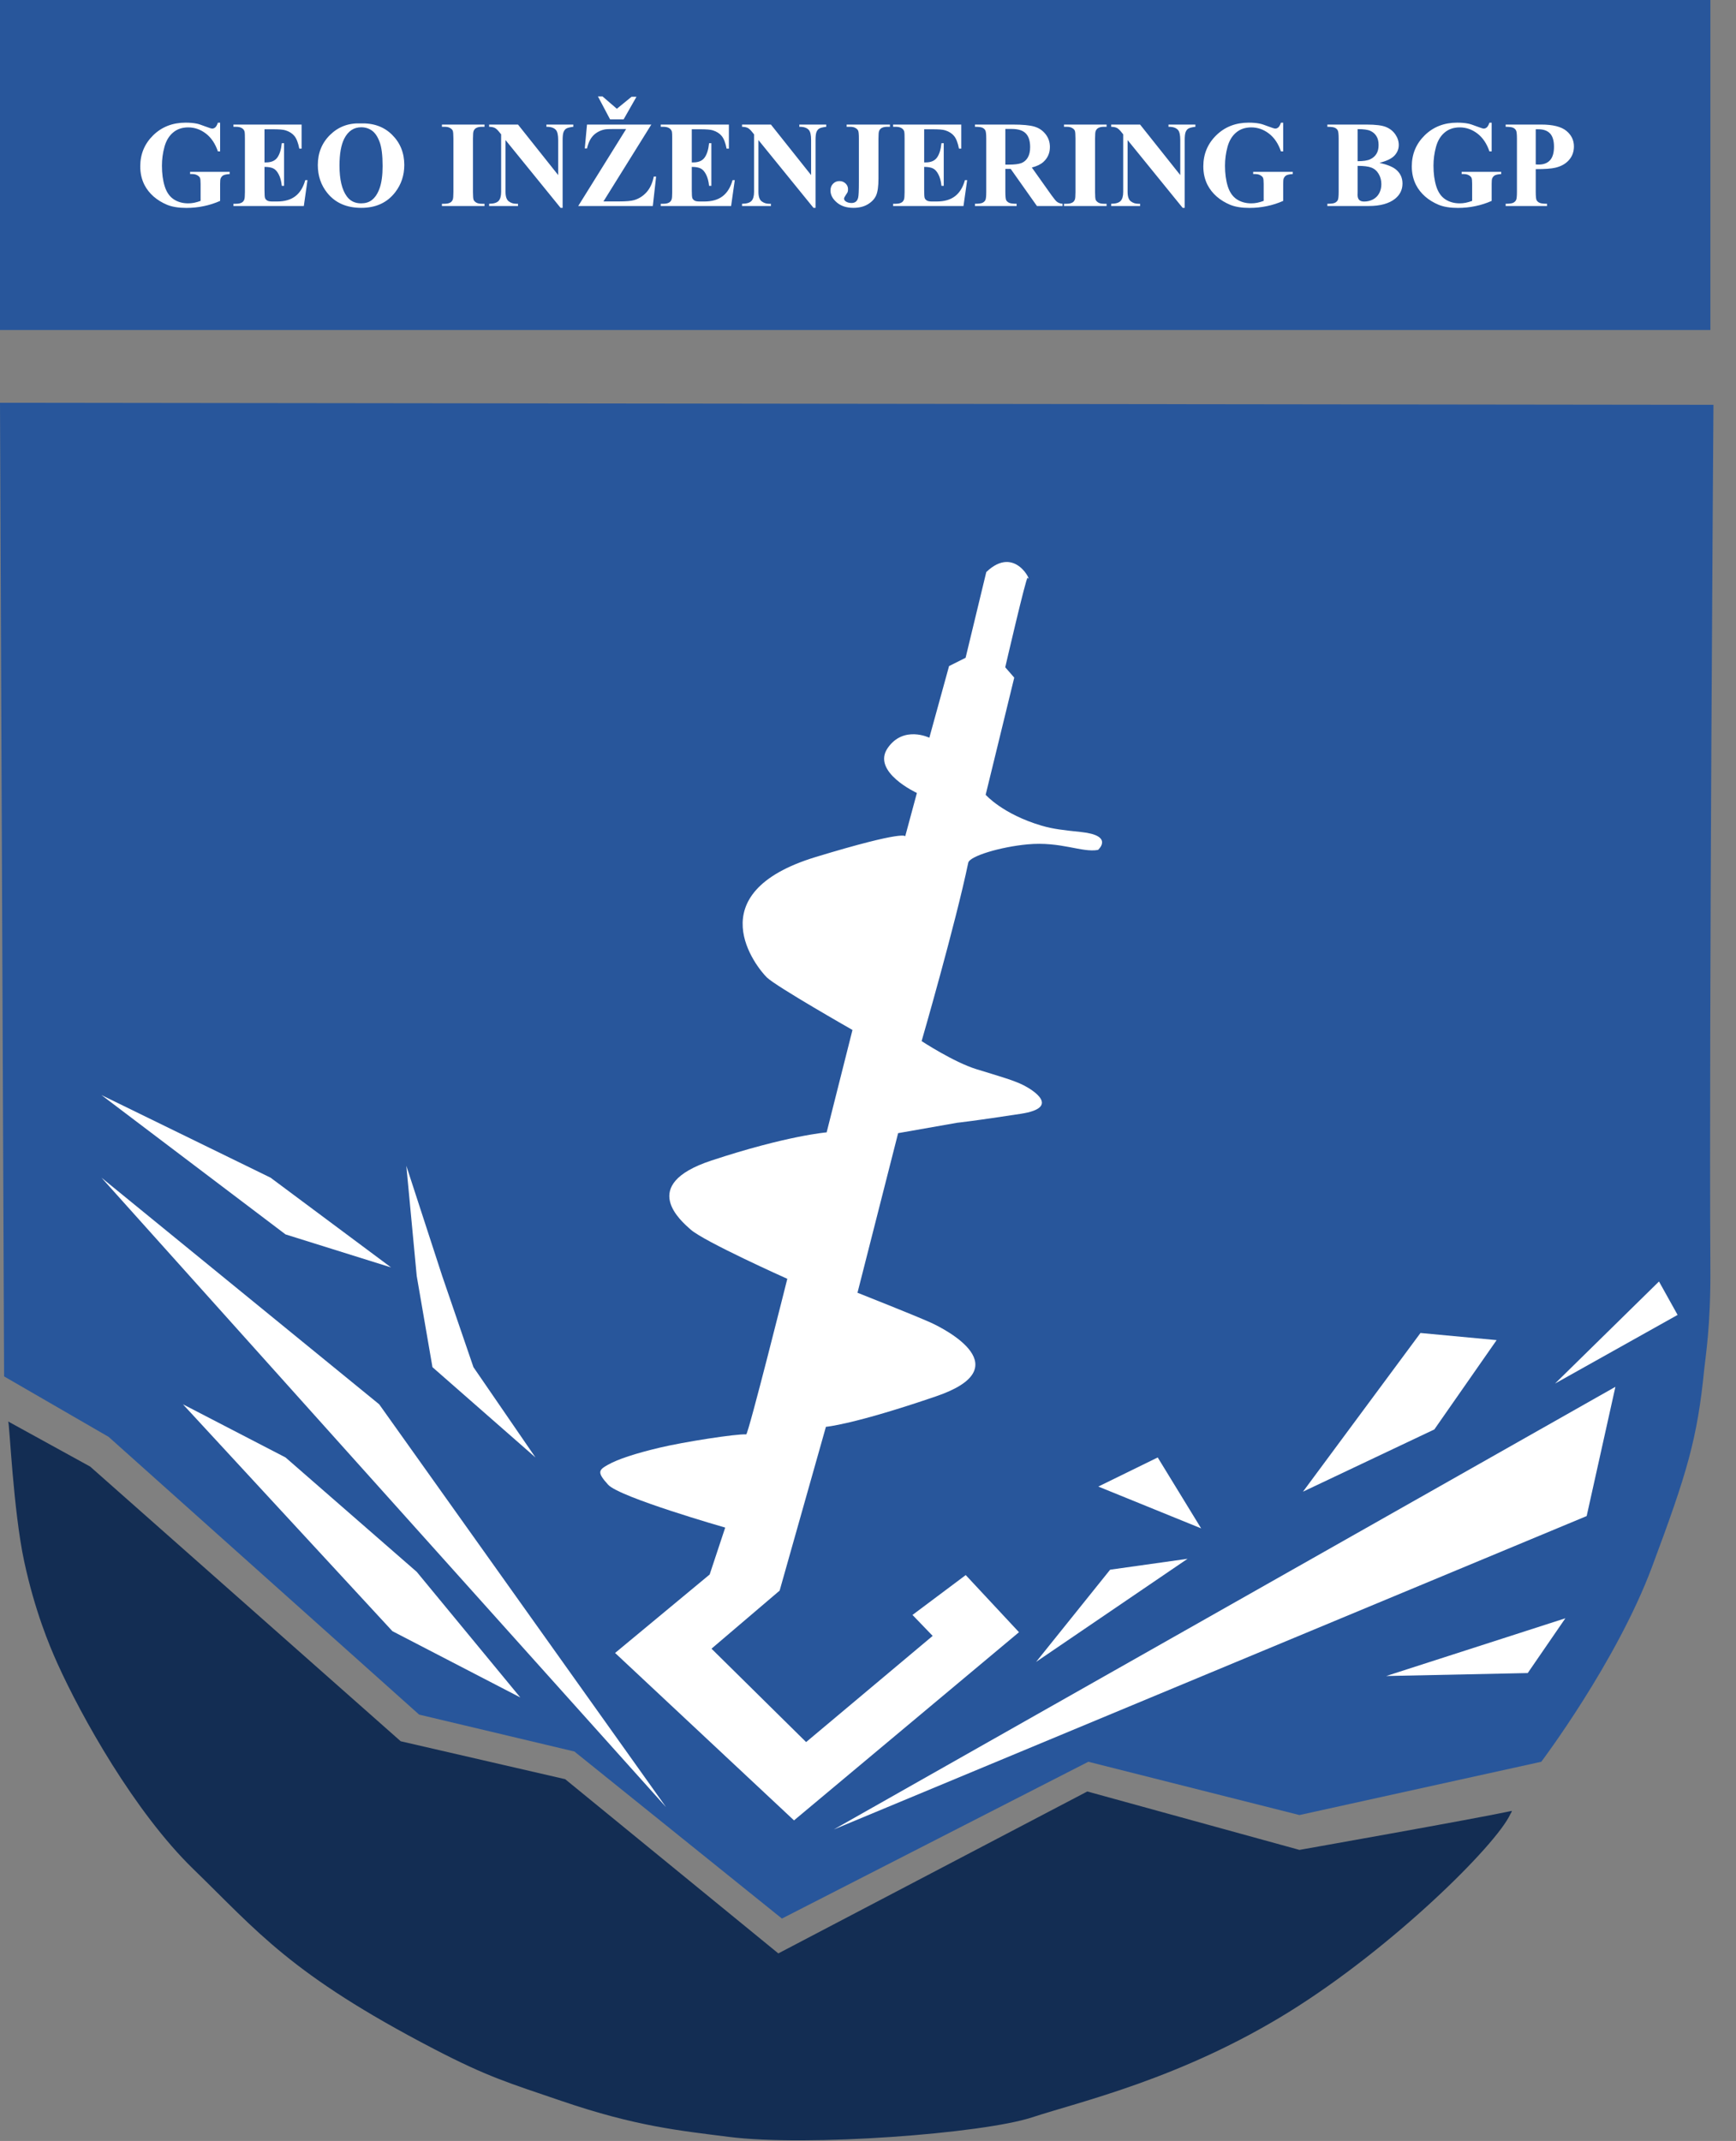
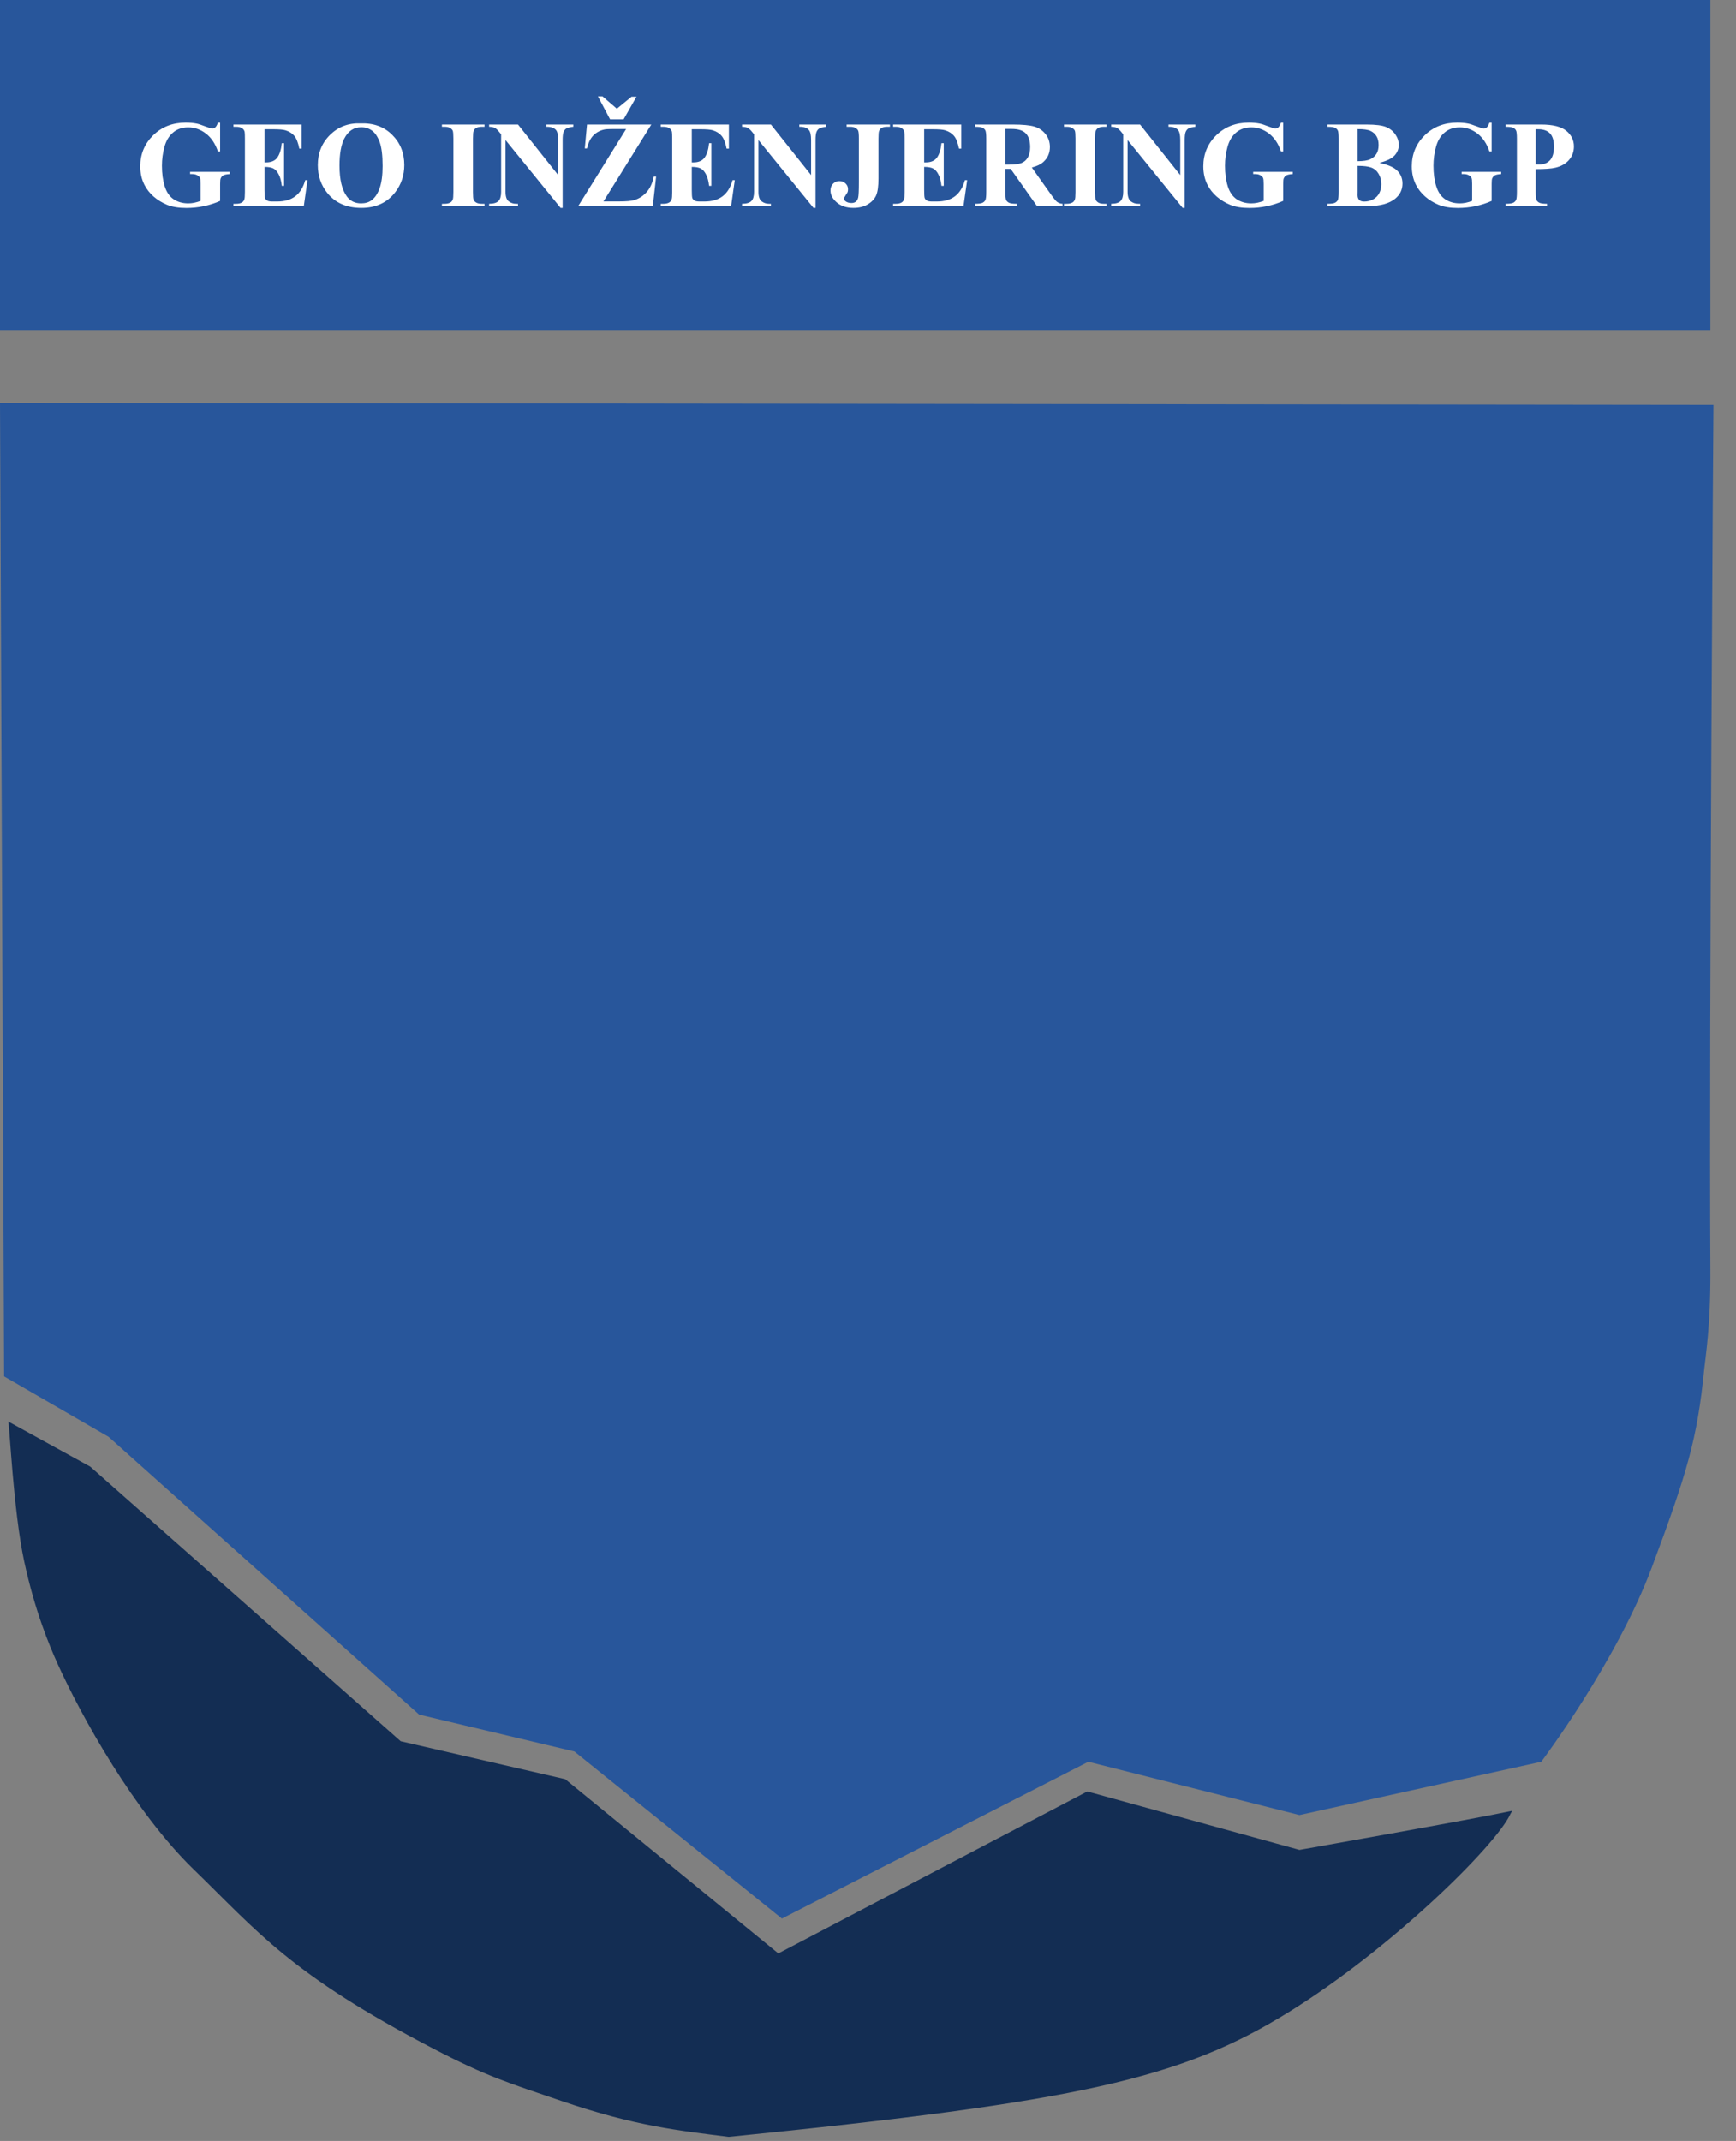
<svg xmlns="http://www.w3.org/2000/svg" width="1694" height="2089" viewBox="0 0 1694 2089" fill="none">
  <rect x="0" y="0" width="1694" height="2089" fill="#808080" stroke="none" />
  <path d="M1669 0H0V322H1669V0Z" fill="#28569B" />
  <path fill-rule="evenodd" clip-rule="evenodd" d="M1672 395L0 393L4 1343L106 1402L409 1673L560.5 1709L763 1872L1062 1719L1268 1771L1504 1719C1504 1719 1577.36 1621.78 1612 1529C1646.23 1437.31 1656.25 1404.16 1663 1336C1664.16 1324.3 1669.32 1293.94 1669 1239C1667.59 994.59 1672 395 1672 395Z" fill="#28569B" />
-   <path fill-rule="evenodd" clip-rule="evenodd" d="M8 1387C9.272 1388.06 12.873 1473.79 23.63 1523.65C33.911 1571.31 47.752 1604.7 56 1623C79.273 1674.63 131.261 1768 188.8 1823.86C251.428 1884.66 283.479 1926.4 423 1999C475.784 2026.47 496.3 2032.36 548 2050C620.89 2074.87 663.068 2078.87 711 2085C787.66 2094.8 958.94 2081.78 1007 2066C1053.78 2050.64 1152.72 2028.32 1258 1963C1358.88 1900.41 1459.77 1800.54 1473.79 1770.15C1474.32 1769 1475.96 1766.79 1475 1767C1439.11 1774.73 1268 1805 1268 1805L1061 1748L759.5 1906L551.5 1736L391 1699L88 1431L8 1387Z" fill="#132D53" />
-   <path fill-rule="evenodd" clip-rule="evenodd" d="M178.5 1370.21L382.917 1591.59L507.702 1656.25L406.64 1533.69L278.628 1422.09L178.5 1370.21ZM99 1149.08L649.91 1763.26L370 1370.21M99 1068.5L278.628 1204.45L381.58 1236.66L264 1149.08M422 1334L406.64 1245L396.5 1137.5L431.5 1245L462 1334L522.5 1422.09M1011.05 1621.55L1083.28 1531.6L1158.83 1520.96M1271.45 1455.48L1386.11 1300.64L1460.42 1307.59L1399.64 1394.75M1352.65 1635.35L1527.5 1579L1490.77 1632.45M1517.43 1349.96L1618.85 1250.39L1637.01 1283M1576.32 1353.16L1548.28 1479.27L813.609 1785.07L1576.32 1353.16ZM1071.75 1450.48L1129.71 1422.09L1172.07 1491.28" fill="white" />
-   <path fill-rule="evenodd" clip-rule="evenodd" d="M890.411 1575.75L942.365 1536.85L994.336 1592.6L774.807 1776.21L600.205 1612.85L692.496 1536.29L707.662 1490.52C707.662 1490.52 604.616 1461.02 593.431 1448.7C582.495 1436.66 583.952 1434.41 593.226 1429.23C603.254 1423.62 619.788 1418.25 643.406 1412.6C667.011 1406.95 718.252 1398.97 728.145 1399.56C730.211 1399.68 768.261 1247.78 768.261 1247.78C768.261 1247.78 686.962 1211.43 673.815 1199.62C664.906 1191.63 622.246 1156.15 694.081 1132.41C767.923 1108 806.648 1104.88 806.648 1104.88L831.848 1004.96C831.848 1004.96 757.469 962.623 748.348 953.757C738.822 944.506 679.082 871.683 796.157 836.155C884.153 809.452 883.297 816.046 883.297 816.046L894.716 773.727C894.716 773.727 850.049 753.131 866.273 729.793C881.756 707.522 906.854 719.823 906.854 719.823L926.11 649.893L942.235 641.83L962.421 558.18C991.405 530.343 1008.02 571.159 1002.75 563.737C1001.52 562.017 980.916 651.086 980.916 651.086L989.711 661.185L961.813 775.486C961.813 775.486 978.341 794.4 1016.32 805.598C1028.01 809.042 1038.27 810.046 1054.87 811.814C1087.58 815.292 1071.45 829.302 1071.45 829.302C1055.72 832.137 1035.22 820.832 1002.58 823.874C976.295 826.317 946.163 835.338 944.817 841.806C932.407 901.521 899.34 1015.86 899.321 1015.84C899.321 1015.84 930.636 1036.4 952.815 1043.24C974.994 1050.08 989.418 1054.11 998.946 1058.98C1008.47 1063.86 1035.04 1080.76 996.202 1086.75C951.223 1093.7 934.027 1095.51 934.027 1095.51L876.397 1105.65L836.744 1261.37C836.744 1261.37 892.168 1283.28 907.959 1290.4C923.749 1297.53 994.704 1334.62 913.621 1362.37C832.22 1390.24 805.937 1392.19 805.937 1392.19L760.768 1552.02L694.286 1608.67L786.615 1699.8L910.105 1596.19L890.411 1575.75Z" fill="white" />
+   <path fill-rule="evenodd" clip-rule="evenodd" d="M8 1387C9.272 1388.06 12.873 1473.79 23.63 1523.65C33.911 1571.31 47.752 1604.7 56 1623C79.273 1674.63 131.261 1768 188.8 1823.86C251.428 1884.66 283.479 1926.4 423 1999C475.784 2026.47 496.3 2032.36 548 2050C620.89 2074.87 663.068 2078.87 711 2085C1053.78 2050.64 1152.72 2028.32 1258 1963C1358.88 1900.41 1459.77 1800.54 1473.79 1770.15C1474.32 1769 1475.96 1766.79 1475 1767C1439.11 1774.73 1268 1805 1268 1805L1061 1748L759.5 1906L551.5 1736L391 1699L88 1431L8 1387Z" fill="#132D53" />
  <path d="M214.793 119.73V147.738H212.625C210.008 140.082 206.082 134.262 200.848 130.277C195.613 126.293 189.891 124.301 183.68 124.301C177.742 124.301 172.801 125.98 168.855 129.34C164.91 132.66 162.117 137.309 160.477 143.285C158.836 149.262 158.016 155.395 158.016 161.684C158.016 169.301 158.914 175.98 160.711 181.723C162.508 187.465 165.398 191.684 169.383 194.379C173.406 197.074 178.172 198.422 183.68 198.422C185.594 198.422 187.547 198.227 189.539 197.836C191.57 197.406 193.641 196.801 195.75 196.02V179.496C195.75 176.371 195.535 174.359 195.105 173.461C194.676 172.523 193.777 171.684 192.41 170.941C191.082 170.199 189.461 169.828 187.547 169.828H185.496V167.66H224.109V169.828C221.18 170.023 219.129 170.434 217.957 171.059C216.824 171.645 215.945 172.641 215.32 174.047C214.969 174.789 214.793 176.605 214.793 179.496V196.02C209.715 198.285 204.422 199.984 198.914 201.117C193.445 202.289 187.762 202.875 181.863 202.875C174.324 202.875 168.055 201.859 163.055 199.828C158.094 197.758 153.699 195.062 149.871 191.742C146.082 188.383 143.113 184.613 140.965 180.434C138.23 175.043 136.863 169.008 136.863 162.328C136.863 150.375 141.062 140.277 149.461 132.035C157.859 123.793 168.426 119.672 181.16 119.672C185.105 119.672 188.66 119.984 191.824 120.609C193.543 120.922 196.316 121.82 200.145 123.305C204.012 124.75 206.297 125.473 207 125.473C208.094 125.473 209.109 125.082 210.047 124.301C210.984 123.48 211.844 121.957 212.625 119.73H214.793ZM258.094 126.117V158.461H259.676C264.715 158.461 268.367 156.879 270.633 153.715C272.898 150.551 274.344 145.883 274.969 139.711H277.195V181.312H274.969C274.5 176.781 273.504 173.07 271.98 170.18C270.496 167.289 268.758 165.355 266.766 164.379C264.773 163.363 261.883 162.855 258.094 162.855V185.238C258.094 189.613 258.27 192.289 258.621 193.266C259.012 194.242 259.715 195.043 260.73 195.668C261.746 196.293 263.387 196.605 265.652 196.605H270.398C277.82 196.605 283.758 194.887 288.211 191.449C292.703 188.012 295.926 182.777 297.879 175.746H300.047L296.473 201H227.801V198.832H230.438C232.742 198.832 234.598 198.422 236.004 197.602C237.02 197.055 237.801 196.117 238.348 194.789C238.777 193.852 238.992 191.391 238.992 187.406V135.141C238.992 131.547 238.895 129.34 238.699 128.52C238.309 127.152 237.586 126.098 236.531 125.355C235.047 124.262 233.016 123.715 230.438 123.715H227.801V121.547H294.305V145.043H292.078C290.945 139.301 289.344 135.18 287.273 132.68C285.242 130.18 282.352 128.344 278.602 127.172C276.414 126.469 272.312 126.117 266.297 126.117H258.094ZM351.785 120.434C364.441 119.965 374.715 123.656 382.605 131.508C390.535 139.359 394.5 149.184 394.5 160.98C394.5 171.059 391.551 179.926 385.652 187.582C377.84 197.738 366.805 202.816 352.547 202.816C338.25 202.816 327.195 197.973 319.383 188.285C313.211 180.629 310.125 171.547 310.125 161.039C310.125 149.242 314.129 139.418 322.137 131.566C330.184 123.676 340.066 119.965 351.785 120.434ZM352.488 124.184C345.223 124.184 339.695 127.895 335.906 135.316C332.82 141.41 331.277 150.16 331.277 161.566C331.277 175.121 333.66 185.141 338.426 191.625C341.746 196.156 346.395 198.422 352.371 198.422C356.395 198.422 359.754 197.445 362.449 195.492C365.887 192.992 368.562 189.008 370.477 183.539C372.391 178.031 373.348 170.863 373.348 162.035C373.348 151.527 372.371 143.676 370.418 138.48C368.465 133.246 365.965 129.555 362.918 127.406C359.91 125.258 356.434 124.184 352.488 124.184ZM472.781 198.832V201H431.238V198.832H433.875C436.18 198.832 438.035 198.422 439.441 197.602C440.457 197.055 441.238 196.117 441.785 194.789C442.215 193.852 442.43 191.391 442.43 187.406V135.141C442.43 131.078 442.215 128.539 441.785 127.523C441.355 126.508 440.477 125.629 439.148 124.887C437.859 124.105 436.102 123.715 433.875 123.715H431.238V121.547H472.781V123.715H470.145C467.84 123.715 465.984 124.125 464.578 124.945C463.562 125.492 462.762 126.43 462.176 127.758C461.746 128.695 461.531 131.156 461.531 135.141V187.406C461.531 191.469 461.746 194.008 462.176 195.023C462.645 196.039 463.523 196.938 464.812 197.719C466.141 198.461 467.918 198.832 470.145 198.832H472.781ZM505.477 121.547L544.676 170.824V136.664C544.676 131.898 543.992 128.676 542.625 126.996C540.75 124.73 537.605 123.637 533.191 123.715V121.547H559.441V123.715C556.082 124.145 553.816 124.711 552.645 125.414C551.512 126.078 550.613 127.191 549.949 128.754C549.324 130.277 549.012 132.914 549.012 136.664V202.816H547.02L493.289 136.664V187.172C493.289 191.742 494.324 194.828 496.395 196.43C498.504 198.031 500.906 198.832 503.602 198.832H505.477V201H477.293V198.832C481.668 198.793 484.715 197.895 486.434 196.137C488.152 194.379 489.012 191.391 489.012 187.172V131.098L487.312 128.988C485.633 126.879 484.148 125.492 482.859 124.828C481.57 124.164 479.715 123.793 477.293 123.715V121.547H505.477ZM635.555 121.547L588.855 196.547H603.973C611.121 196.547 616.121 196.098 618.973 195.199C623.621 193.793 627.625 191.215 630.984 187.465C634.344 183.676 636.668 178.617 637.957 172.289H640.242L637.02 201H564.246L611.004 125.883H599.227C594.656 125.883 591.648 126.02 590.203 126.293C587.469 126.801 584.891 127.816 582.469 129.34C580.086 130.824 578.094 132.816 576.492 135.316C574.93 137.816 573.699 140.98 572.801 144.809H570.633L572.801 121.547H635.555ZM595.301 116.449L583.465 94.066H587.918L601.922 106.137L616.277 94.418H621.082L608.543 116.449H595.301ZM675.047 126.117V158.461H676.629C681.668 158.461 685.32 156.879 687.586 153.715C689.852 150.551 691.297 145.883 691.922 139.711H694.148V181.312H691.922C691.453 176.781 690.457 173.07 688.934 170.18C687.449 167.289 685.711 165.355 683.719 164.379C681.727 163.363 678.836 162.855 675.047 162.855V185.238C675.047 189.613 675.223 192.289 675.574 193.266C675.965 194.242 676.668 195.043 677.684 195.668C678.699 196.293 680.34 196.605 682.605 196.605H687.352C694.773 196.605 700.711 194.887 705.164 191.449C709.656 188.012 712.879 182.777 714.832 175.746H717L713.426 201H644.754V198.832H647.391C649.695 198.832 651.551 198.422 652.957 197.602C653.973 197.055 654.754 196.117 655.301 194.789C655.73 193.852 655.945 191.391 655.945 187.406V135.141C655.945 131.547 655.848 129.34 655.652 128.52C655.262 127.152 654.539 126.098 653.484 125.355C652 124.262 649.969 123.715 647.391 123.715H644.754V121.547H711.258V145.043H709.031C707.898 139.301 706.297 135.18 704.227 132.68C702.195 130.18 699.305 128.344 695.555 127.172C693.367 126.469 689.266 126.117 683.25 126.117H675.047ZM752.273 121.547L791.473 170.824V136.664C791.473 131.898 790.789 128.676 789.422 126.996C787.547 124.73 784.402 123.637 779.988 123.715V121.547H806.238V123.715C802.879 124.145 800.613 124.711 799.441 125.414C798.309 126.078 797.41 127.191 796.746 128.754C796.121 130.277 795.809 132.914 795.809 136.664V202.816H793.816L740.086 136.664V187.172C740.086 191.742 741.121 194.828 743.191 196.43C745.301 198.031 747.703 198.832 750.398 198.832H752.273V201H724.09V198.832C728.465 198.793 731.512 197.895 733.23 196.137C734.949 194.379 735.809 191.391 735.809 187.172V131.098L734.109 128.988C732.43 126.879 730.945 125.492 729.656 124.828C728.367 124.164 726.512 123.793 724.09 123.715V121.547H752.273ZM826.16 123.715V121.547H868.406V123.715H865.828C863.484 123.715 861.609 124.125 860.203 124.945C859.227 125.492 858.445 126.43 857.859 127.758C857.43 128.695 857.215 131.156 857.215 135.141V174.047C857.215 181.664 856.453 187.211 854.93 190.688C853.406 194.125 850.691 197.016 846.785 199.359C842.918 201.664 838.25 202.816 832.781 202.816C826.102 202.816 820.691 201.059 816.551 197.543C812.449 194.027 810.398 190.141 810.398 185.883C810.398 183.148 811.238 180.941 812.918 179.262C814.598 177.543 816.648 176.684 819.07 176.684C821.453 176.684 823.445 177.445 825.047 178.969C826.688 180.492 827.508 182.367 827.508 184.594C827.508 185.688 827.371 186.645 827.098 187.465C826.941 187.855 826.316 188.852 825.223 190.453C824.168 192.016 823.641 193.129 823.641 193.793C823.641 194.809 824.148 195.688 825.164 196.43C826.648 197.523 828.582 198.07 830.965 198.07C832.645 198.07 834.031 197.641 835.125 196.781C836.219 195.922 836.98 194.594 837.41 192.797C837.879 190.961 838.113 185.902 838.113 177.621V135.141C838.113 131.078 837.879 128.539 837.41 127.523C836.98 126.508 836.102 125.629 834.773 124.887C833.484 124.105 831.727 123.715 829.5 123.715H826.16ZM901.805 126.117V158.461H903.387C908.426 158.461 912.078 156.879 914.344 153.715C916.609 150.551 918.055 145.883 918.68 139.711H920.906V181.312H918.68C918.211 176.781 917.215 173.07 915.691 170.18C914.207 167.289 912.469 165.355 910.477 164.379C908.484 163.363 905.594 162.855 901.805 162.855V185.238C901.805 189.613 901.98 192.289 902.332 193.266C902.723 194.242 903.426 195.043 904.441 195.668C905.457 196.293 907.098 196.605 909.363 196.605H914.109C921.531 196.605 927.469 194.887 931.922 191.449C936.414 188.012 939.637 182.777 941.59 175.746H943.758L940.184 201H871.512V198.832H874.148C876.453 198.832 878.309 198.422 879.715 197.602C880.73 197.055 881.512 196.117 882.059 194.789C882.488 193.852 882.703 191.391 882.703 187.406V135.141C882.703 131.547 882.605 129.34 882.41 128.52C882.02 127.152 881.297 126.098 880.242 125.355C878.758 124.262 876.727 123.715 874.148 123.715H871.512V121.547H938.016V145.043H935.789C934.656 139.301 933.055 135.18 930.984 132.68C928.953 130.18 926.062 128.344 922.312 127.172C920.125 126.469 916.023 126.117 910.008 126.117H901.805ZM981.023 164.789V187.055C981.023 191.352 981.277 194.066 981.785 195.199C982.332 196.293 983.27 197.172 984.598 197.836C985.926 198.5 988.406 198.832 992.039 198.832V201H951.375V198.832C955.047 198.832 957.527 198.5 958.816 197.836C960.145 197.133 961.062 196.234 961.57 195.141C962.117 194.047 962.391 191.352 962.391 187.055V135.492C962.391 131.195 962.117 128.5 961.57 127.406C961.062 126.273 960.145 125.375 958.816 124.711C957.488 124.047 955.008 123.715 951.375 123.715V121.547H988.289C997.898 121.547 1004.93 122.211 1009.38 123.539C1013.84 124.867 1017.47 127.328 1020.28 130.922C1023.09 134.477 1024.5 138.656 1024.5 143.461C1024.5 149.32 1022.39 154.164 1018.17 157.992C1015.48 160.414 1011.71 162.23 1006.86 163.441L1025.96 190.336C1028.46 193.812 1030.24 195.98 1031.3 196.84C1032.9 198.051 1034.75 198.715 1036.86 198.832V201H1011.84L986.238 164.789H981.023ZM981.023 125.824V160.629H984.363C989.793 160.629 993.855 160.141 996.551 159.164C999.246 158.148 1001.36 156.352 1002.88 153.773C1004.44 151.156 1005.22 147.758 1005.22 143.578C1005.22 137.523 1003.8 133.051 1000.95 130.16C998.133 127.27 993.582 125.824 987.293 125.824H981.023ZM1079.81 198.832V201H1038.27V198.832H1040.91C1043.21 198.832 1045.07 198.422 1046.47 197.602C1047.49 197.055 1048.27 196.117 1048.82 194.789C1049.25 193.852 1049.46 191.391 1049.46 187.406V135.141C1049.46 131.078 1049.25 128.539 1048.82 127.523C1048.39 126.508 1047.51 125.629 1046.18 124.887C1044.89 124.105 1043.13 123.715 1040.91 123.715H1038.27V121.547H1079.81V123.715H1077.18C1074.87 123.715 1073.02 124.125 1071.61 124.945C1070.59 125.492 1069.79 126.43 1069.21 127.758C1068.78 128.695 1068.56 131.156 1068.56 135.141V187.406C1068.56 191.469 1068.78 194.008 1069.21 195.023C1069.68 196.039 1070.55 196.938 1071.84 197.719C1073.17 198.461 1074.95 198.832 1077.18 198.832H1079.81ZM1112.51 121.547L1151.71 170.824V136.664C1151.71 131.898 1151.02 128.676 1149.66 126.996C1147.78 124.73 1144.64 123.637 1140.22 123.715V121.547H1166.47V123.715C1163.11 124.145 1160.85 124.711 1159.68 125.414C1158.54 126.078 1157.64 127.191 1156.98 128.754C1156.36 130.277 1156.04 132.914 1156.04 136.664V202.816H1154.05L1100.32 136.664V187.172C1100.32 191.742 1101.36 194.828 1103.43 196.43C1105.54 198.031 1107.94 198.832 1110.63 198.832H1112.51V201H1084.32V198.832C1088.7 198.793 1091.75 197.895 1093.46 196.137C1095.18 194.379 1096.04 191.391 1096.04 187.172V131.098L1094.34 128.988C1092.66 126.879 1091.18 125.492 1089.89 124.828C1088.6 124.164 1086.75 123.793 1084.32 123.715V121.547H1112.51ZM1252.14 119.73V147.738H1249.97C1247.35 140.082 1243.43 134.262 1238.19 130.277C1232.96 126.293 1227.23 124.301 1221.02 124.301C1215.09 124.301 1210.14 125.98 1206.2 129.34C1202.25 132.66 1199.46 137.309 1197.82 143.285C1196.18 149.262 1195.36 155.395 1195.36 161.684C1195.36 169.301 1196.26 175.98 1198.05 181.723C1199.85 187.465 1202.74 191.684 1206.73 194.379C1210.75 197.074 1215.52 198.422 1221.02 198.422C1222.94 198.422 1224.89 198.227 1226.88 197.836C1228.91 197.406 1230.98 196.801 1233.09 196.02V179.496C1233.09 176.371 1232.88 174.359 1232.45 173.461C1232.02 172.523 1231.12 171.684 1229.75 170.941C1228.43 170.199 1226.8 169.828 1224.89 169.828H1222.84V167.66H1261.45V169.828C1258.52 170.023 1256.47 170.434 1255.3 171.059C1254.17 171.645 1253.29 172.641 1252.66 174.047C1252.31 174.789 1252.14 176.605 1252.14 179.496V196.02C1247.06 198.285 1241.77 199.984 1236.26 201.117C1230.79 202.289 1225.11 202.875 1219.21 202.875C1211.67 202.875 1205.4 201.859 1200.4 199.828C1195.44 197.758 1191.04 195.062 1187.21 191.742C1183.43 188.383 1180.46 184.613 1178.31 180.434C1175.57 175.043 1174.21 169.008 1174.21 162.328C1174.21 150.375 1178.41 140.277 1186.8 132.035C1195.2 123.793 1205.77 119.672 1218.5 119.672C1222.45 119.672 1226 119.984 1229.17 120.609C1230.89 120.922 1233.66 121.82 1237.49 123.305C1241.36 124.75 1243.64 125.473 1244.34 125.473C1245.44 125.473 1246.45 125.082 1247.39 124.301C1248.33 123.48 1249.19 121.957 1249.97 119.73H1252.14ZM1346.12 158.871C1353.66 160.629 1358.95 162.758 1362 165.258C1366.38 168.812 1368.56 173.422 1368.56 179.086C1368.56 185.062 1366.16 190.004 1361.36 193.91C1355.46 198.637 1346.88 201 1335.63 201H1295.26V198.832C1298.93 198.832 1301.41 198.5 1302.7 197.836C1304.03 197.133 1304.95 196.234 1305.46 195.141C1306 194.047 1306.28 191.352 1306.28 187.055V135.492C1306.28 131.195 1306 128.5 1305.46 127.406C1304.95 126.273 1304.03 125.375 1302.7 124.711C1301.38 124.047 1298.89 123.715 1295.26 123.715V121.547H1333.35C1342.45 121.547 1348.89 122.367 1352.68 124.008C1356.47 125.609 1359.46 128.031 1361.65 131.273C1363.84 134.477 1364.93 137.895 1364.93 141.527C1364.93 145.355 1363.54 148.773 1360.77 151.781C1358 154.75 1353.11 157.113 1346.12 158.871ZM1324.79 157.289C1330.34 157.289 1334.42 156.664 1337.04 155.414C1339.7 154.164 1341.73 152.406 1343.13 150.141C1344.54 147.875 1345.24 144.984 1345.24 141.469C1345.24 137.953 1344.54 135.082 1343.13 132.855C1341.77 130.59 1339.79 128.871 1337.21 127.699C1334.64 126.527 1330.5 125.961 1324.79 126V157.289ZM1324.79 161.859V187.348L1324.73 190.277C1324.73 192.387 1325.26 193.988 1326.32 195.082C1327.41 196.137 1329.01 196.664 1331.12 196.664C1334.25 196.664 1337.12 195.98 1339.73 194.613C1342.39 193.207 1344.42 191.195 1345.83 188.578C1347.23 185.922 1347.94 182.973 1347.94 179.73C1347.94 176.02 1347.08 172.699 1345.36 169.77C1343.64 166.801 1341.28 164.73 1338.27 163.559C1335.26 162.387 1330.77 161.82 1324.79 161.859ZM1455.57 119.73V147.738H1453.41C1450.79 140.082 1446.86 134.262 1441.63 130.277C1436.39 126.293 1430.67 124.301 1424.46 124.301C1418.52 124.301 1413.58 125.98 1409.64 129.34C1405.69 132.66 1402.9 137.309 1401.26 143.285C1399.62 149.262 1398.8 155.395 1398.8 161.684C1398.8 169.301 1399.7 175.98 1401.49 181.723C1403.29 187.465 1406.18 191.684 1410.16 194.379C1414.19 197.074 1418.95 198.422 1424.46 198.422C1426.38 198.422 1428.33 198.227 1430.32 197.836C1432.35 197.406 1434.42 196.801 1436.53 196.02V179.496C1436.53 176.371 1436.32 174.359 1435.89 173.461C1435.46 172.523 1434.56 171.684 1433.19 170.941C1431.86 170.199 1430.24 169.828 1428.33 169.828H1426.28V167.66H1464.89V169.828C1461.96 170.023 1459.91 170.434 1458.74 171.059C1457.61 171.645 1456.73 172.641 1456.1 174.047C1455.75 174.789 1455.57 176.605 1455.57 179.496V196.02C1450.5 198.285 1445.2 199.984 1439.7 201.117C1434.23 202.289 1428.54 202.875 1422.64 202.875C1415.11 202.875 1408.84 201.859 1403.84 199.828C1398.88 197.758 1394.48 195.062 1390.65 191.742C1386.86 188.383 1383.89 184.613 1381.75 180.434C1379.01 175.043 1377.64 169.008 1377.64 162.328C1377.64 150.375 1381.84 140.277 1390.24 132.035C1398.64 123.793 1409.21 119.672 1421.94 119.672C1425.89 119.672 1429.44 119.984 1432.61 120.609C1434.32 120.922 1437.1 121.82 1440.93 123.305C1444.79 124.75 1447.08 125.473 1447.78 125.473C1448.88 125.473 1449.89 125.082 1450.83 124.301C1451.77 123.48 1452.62 121.957 1453.41 119.73H1455.57ZM1498.58 165.023V187.055C1498.58 191.352 1498.84 194.066 1499.34 195.199C1499.89 196.293 1500.83 197.172 1502.16 197.836C1503.52 198.5 1506 198.832 1509.6 198.832V201H1469.23V198.832C1472.9 198.832 1475.38 198.5 1476.67 197.836C1478 197.133 1478.91 196.234 1479.42 195.141C1479.97 194.047 1480.24 191.352 1480.24 187.055V135.492C1480.24 131.195 1479.97 128.5 1479.42 127.406C1478.91 126.273 1478 125.375 1476.67 124.711C1475.34 124.047 1472.86 123.715 1469.23 123.715V121.547H1503.86C1515.26 121.547 1523.45 123.578 1528.41 127.641C1533.37 131.703 1535.85 136.781 1535.85 142.875C1535.85 148.031 1534.25 152.445 1531.04 156.117C1527.84 159.789 1523.43 162.289 1517.8 163.617C1514.01 164.555 1507.61 165.023 1498.58 165.023ZM1498.58 126.117V160.453C1499.87 160.531 1500.85 160.57 1501.51 160.57C1506.28 160.57 1509.95 159.164 1512.53 156.352C1515.11 153.5 1516.39 149.105 1516.39 143.168C1516.39 137.27 1515.11 132.953 1512.53 130.219C1509.95 127.484 1506.1 126.117 1500.98 126.117H1498.58Z" fill="white" />
</svg>